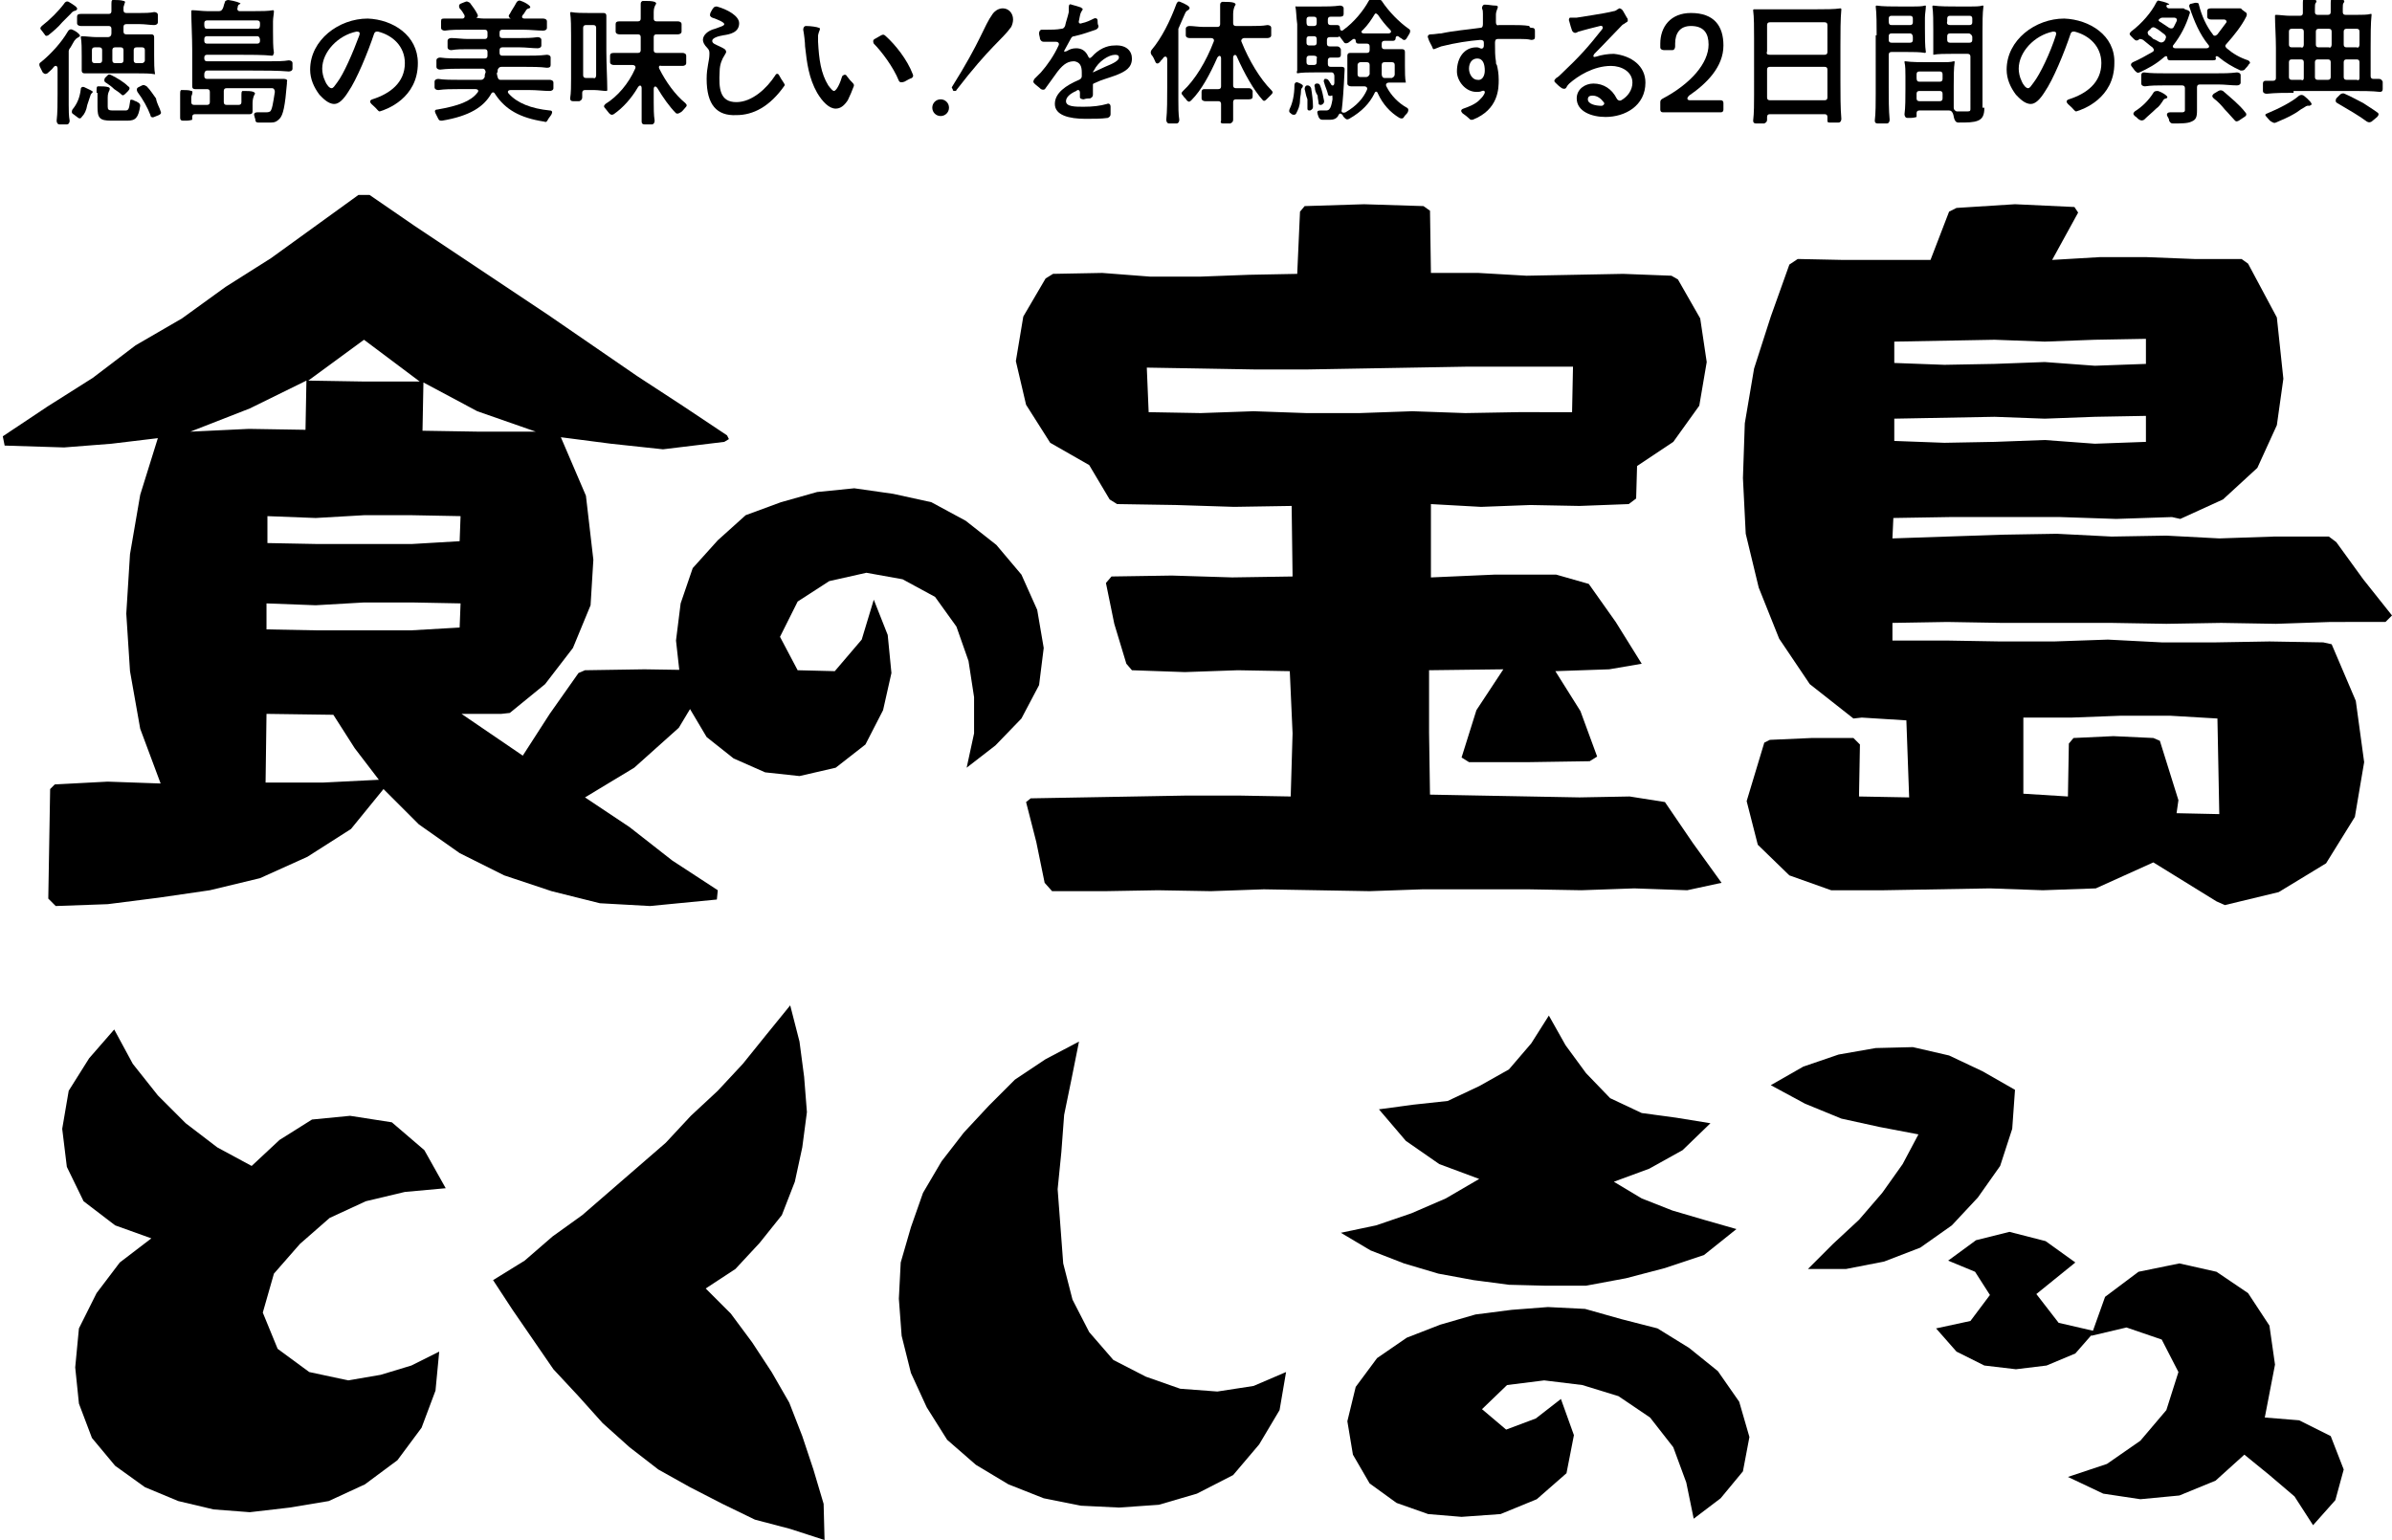
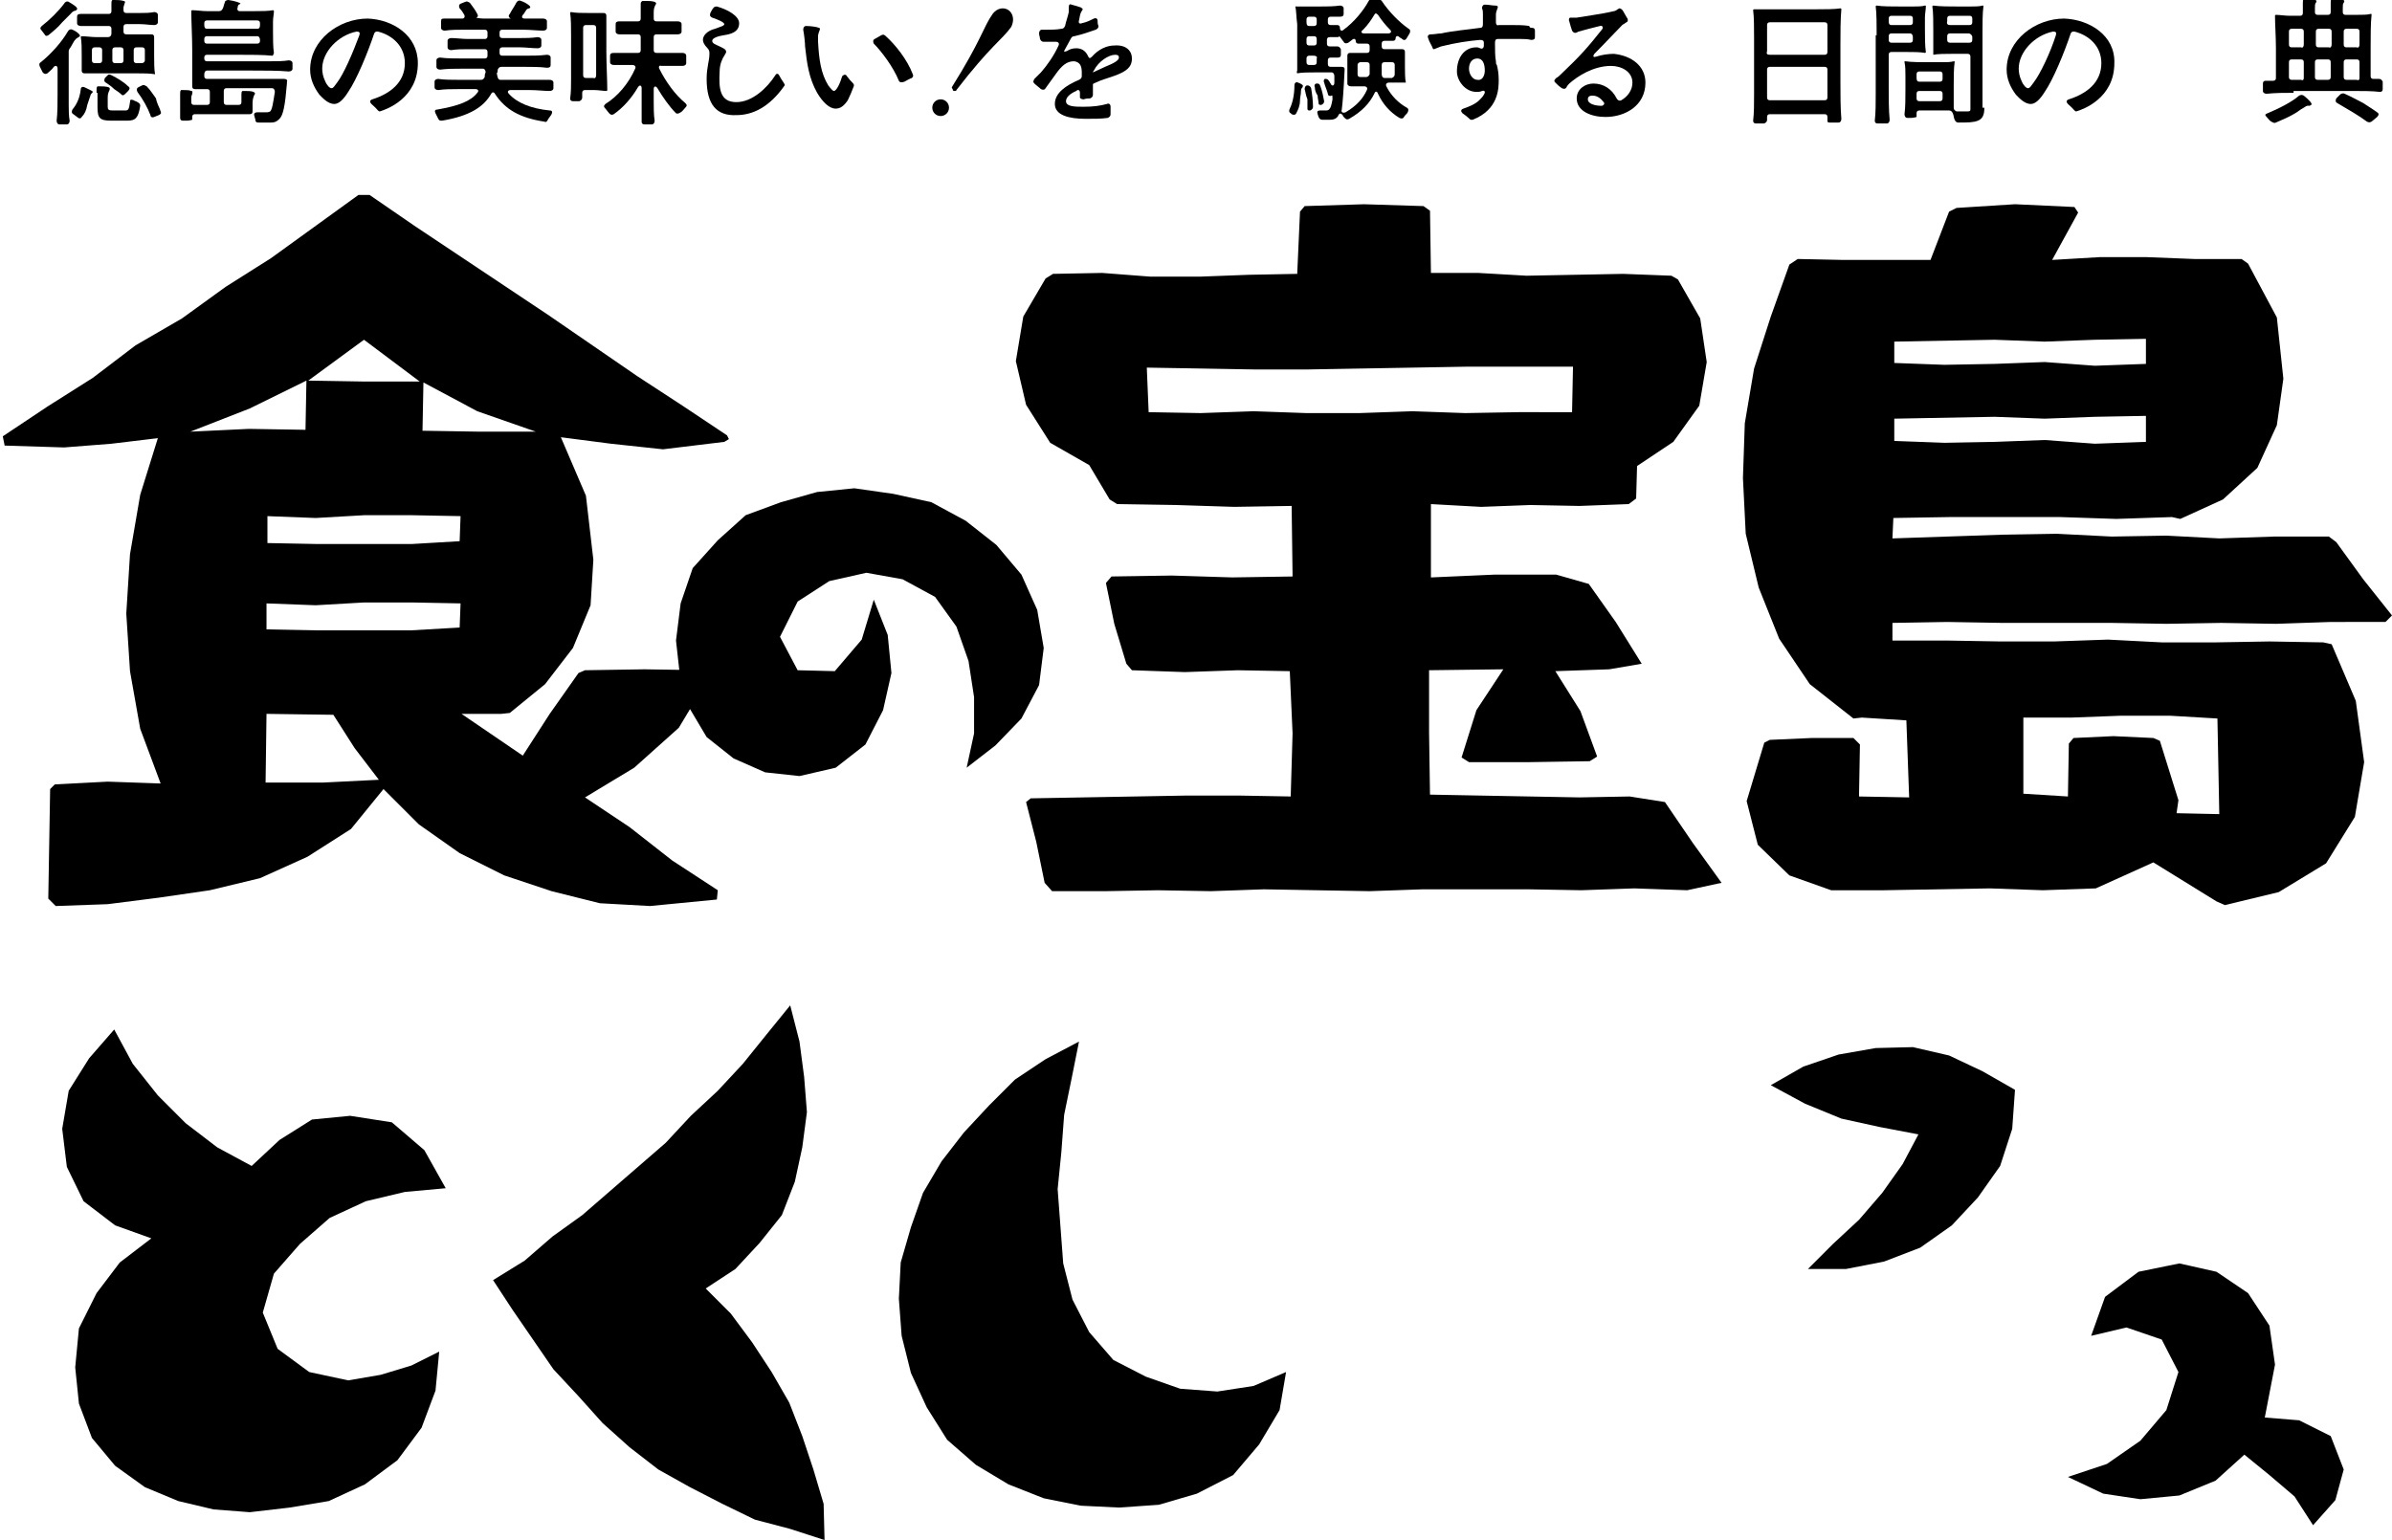
<svg xmlns="http://www.w3.org/2000/svg" version="1.1" id="レイヤー_1" x="0px" y="0px" viewBox="0 0 257.6 165.9" style="enable-background:new 0 0 257.6 165.9;" xml:space="preserve">
  <style type="text/css">
	.ドロップシャドウ{fill:none;}
	.光彩_x0020_外側_x0020_5_x0020_pt{fill:none;}
	.青のネオン{fill:none;stroke:#8AACDA;stroke-width:7;stroke-linecap:round;stroke-linejoin:round;}
	.クロムハイライト{fill:url(#SVGID_1_);stroke:#FFFFFF;stroke-width:0.363;stroke-miterlimit:1;}
	.ジャイブ_GS{fill:#FFDD00;}
	.Alyssa_GS{fill:#A6D0E4;}
</style>
  <linearGradient id="SVGID_1_" gradientUnits="userSpaceOnUse" x1="128.805" y1="165.877" x2="128.805" y2="164.877">
    <stop offset="0" style="stop-color:#656565" />
    <stop offset="0.618" style="stop-color:#1B1B1B" />
    <stop offset="0.629" style="stop-color:#545454" />
    <stop offset="0.983" style="stop-color:#3E3E3E" />
  </linearGradient>
  <g>
    <g>
      <g>
        <path d="M5.2,96.8l0.1-5.9l0.1-5.9l0.5-0.5l5.7-0.3l5.7,0.2l-2.2-5.9L14,72.3l-0.4-6.2l0.4-6.4l1.1-6.4l1.9-6.1l-5,0.6l-5.1,0.4     L0.5,48l-0.2-1l4.8-3.2l4.9-3.1l4.6-3.5l5-2.9l4.7-3.4l4.9-3.1l4.7-3.4l4.7-3.4l1.2,0l4.8,3.3l4.8,3.2l4.8,3.2l4.8,3.2l4.8,3.3     l4.8,3.3l4.9,3.2l4.8,3.2l0.2,0.4L78,47.6l-6.6,0.8l-5.6-0.6l-5.4-0.7l2.7,6.3l0.8,6.9l-0.3,4.9l-1.9,4.6l-3,3.9l-3.8,3.1     L54,76.9l-4.3,0l6.6,4.5l2.9-4.5l3.1-4.4l0.7-0.3l6.4-0.1l6.4,0.1l0.6,0.7l-3.3,5.5l-4.8,4.3L63,85.9l4.8,3.2l4.6,3.6l4.9,3.2     l-0.1,1L70,97.6l-5.4-0.3l-5.2-1.3l-5.1-1.7l-4.8-2.4l-4.4-3.1L41.3,85l-3.5,4.3l-4.7,3L28,94.6l-5.4,1.3l-5.5,0.8l-5.5,0.7     l-5.6,0.2L5.2,96.8z M32.9,46.3L33,41l-6.1,3l-6.4,2.5l6.3-0.3L32.9,46.3z M49.5,58.3l0.1-2.7l-5.2-0.1l-5.2,0l-5.2,0.3l-5.2-0.2     l0,2.9l5.2,0.1l5.2,0l5.2,0L49.5,58.3z M49.5,67.6l0.1-2.6l-5.2-0.1l-5.2,0l-5.2,0.3L28.7,65l0,2.8l5.2,0.1l5.2,0l5.2,0     L49.5,67.6z M35.9,77l-7.2-0.1l-0.1,7.4l6.2,0l6-0.3l-2.6-3.4L35.9,77z M39.2,36.6l-6,4.4l6,0.1l6,0L39.2,36.6z M45.6,41.2     l-0.1,5.2l6.1,0.1l6.1,0l-6.3-2.2L45.6,41.2z" />
      </g>
      <g>
        <path d="M72.8,69l0.5-4l1.3-3.8l2.7-3l3-2.7l3.8-1.4L88,53l4-0.4l4.2,0.6l4.1,0.9l3.7,2l3.3,2.6l2.7,3.2l1.7,3.8l0.7,4.1l-0.5,4     l-1.9,3.6l-2.8,2.9l-3.1,2.4l0.8-3.7l0-3.9l-0.6-3.9l-1.3-3.7l-2.3-3.2l-3.5-1.9l-3.9-0.7l-4,0.9l-3.4,2.2L84,68.6l1.9,3.6l4,0.1     l2.9-3.4l1.3-4.3l1.5,3.8l0.4,4.1l-0.9,4l-1.9,3.7l-3.2,2.5l-3.9,0.9l-3.7-0.4l-3.4-1.5l-2.9-2.3l-1.9-3.2l-1-3.6L72.8,69z" />
      </g>
      <g>
        <path d="M112.5,95.1l-0.9-4.4l-1.1-4.3l0.5-0.4l5.6-0.1l5.6-0.1l5.6-0.1l5.6,0l5.6,0.1l0.2-6.8l-0.3-6.7l-5.6-0.1l-5.7,0.2     l-5.7-0.2l-0.6-0.7l-1.3-4.3l-0.9-4.4l0.6-0.7l6.5-0.1l6.5,0.2l6.5-0.1l-0.1-7.6l-6.2,0.1l-6.3-0.2l-6.3-0.1l-0.8-0.5l-2.2-3.7     l-4.2-2.4l-2.6-4.1l-1.1-4.7l0.8-4.8l2.4-4.1l0.8-0.5l5.3-0.1l5.2,0.4l5.3,0l5.3-0.2l5.2-0.1l0.3-6.7l0.5-0.6l6.4-0.2l6.4,0.2     l0.7,0.5l0.1,6.7l5.1,0l5.2,0.3l5.2-0.1l5.2-0.1l5.2,0.2l0.7,0.4l2.4,4.2l0.7,4.7l-0.8,4.7l-2.8,3.9l-3.9,2.6l-0.1,3.5l-0.8,0.6     l-5.3,0.2l-5.3-0.1l-5.3,0.2l-5.4-0.3l0,7.9l6.8-0.3l6.7,0l3.5,1L174,67l2.8,4.5l-3.5,0.6l-5.8,0.2l2.7,4.3l1.8,4.9l-0.8,0.5     l-6.5,0.1l-6.5,0l-0.8-0.5l1.6-5.1l2.9-4.4l-8,0.1l0,6.7l0.1,6.7l5.3,0.1l5.4,0.1l5.4,0.1l5.4-0.1l3.8,0.6l3,4.4l3.1,4.3     l-3.7,0.8l-5.7-0.2l-5.7,0.2l-5.7-0.1l-5.7,0l-5.7,0l-5.7,0.2l-5.7-0.1l-5.7-0.1l-5.7,0.2l-5.7-0.1l-5.7,0.1l-5.7,0L112.5,95.1z      M169.3,44.4l0.1-4.9l-5.8,0l-5.7,0l-5.7,0.1l-5.7,0.1l-5.7,0.1l-5.7,0l-5.7-0.1l-5.9-0.1l0.2,4.8l5.6,0.1l5.7-0.2l5.7,0.2l5.7,0     l5.7-0.2l5.7,0.2l5.7-0.1L169.3,44.4z" />
      </g>
      <g>
        <path d="M238.7,97.1l-6.8-4.2l-6.2,2.8l-5.7,0.2l-5.7-0.2l-5.7,0.1l-5.7,0.1l-5.7,0l-4.5-1.6l-3.4-3.3l-1.2-4.7l1.9-6.3l0.6-0.3     l4.5-0.2l4.5,0l0.7,0.7l-0.1,5.6l5.4,0.1l-0.3-8.3l-4.8-0.3l-0.9,0.1l-4.7-3.7l-3.3-4.9l-2.2-5.5l-1.4-5.8l-0.3-6l0.2-5.9l1-5.9     l1.8-5.6l2-5.6l0.9-0.6l4.8,0.1l4.8,0l4.7,0l2-5.2l0.8-0.4L217,22l6.4,0.3l0.4,0.6L221,28l5.1-0.3l5.1,0l5.1,0.2l5.1,0l0.7,0.5     l3.1,5.8l0.7,6.6l-0.7,5l-2.1,4.6l-3.7,3.4l-4.6,2.1l-0.9-0.2l-6,0.2l-6-0.2l-6,0l-6,0l-6,0.1l-0.1,2.2l5.9-0.2l5.9-0.2l5.9-0.1     l5.9,0.3l5.9-0.1L239,58l5.9-0.2l5.9,0l0.8,0.6l2.9,4l3.1,3.9l-0.7,0.7L251,67l-5.9,0.2l-5.9-0.1l-5.9,0.1l-5.9-0.1l-5.9,0     l-5.9,0l-5.9-0.1l-5.9,0.1l0,1.9l5.8,0l5.8,0.1l5.8,0l5.8-0.2l5.8,0.3l5.8,0l5.8-0.1l5.8,0.1l0.9,0.2l2.6,6.1l0.9,6.6l-1,5.9     l-3.1,5l-5.1,3.1l-5.8,1.4L238.7,97.1z M231.1,39.2l0-2.7l-5.5,0.1l-5.4,0.2l-5.4-0.2l-5.4,0.1l-5.4,0.1l0,2.3l5.4,0.2l5.4-0.1     l5.4-0.2l5.4,0.4L231.1,39.2z M231.1,47.6l0-2.8l-5.5,0.1l-5.4,0.2l-5.4-0.2l-5.4,0.1l-5.4,0.1l0,2.4l5.4,0.2l5.4-0.1l5.4-0.2     l5.4,0.4L231.1,47.6z M222.7,85.8l0.1-5.7l0.5-0.6l4.3-0.2l4.3,0.2l0.7,0.3l2,6.4l-0.2,1.4l4.6,0.1l-0.1-5.2l-0.1-5.1l-5.1-0.3     l-5.3,0l-5.3,0.2l-5.2,0l0,8.2L222.7,85.8z" />
      </g>
      <g>
        <path d="M8.1,147.3l0.4-4.2l1.9-3.8l2.5-3.3l3.4-2.6l-3.9-1.4L9,129.4l-1.8-3.7l-0.5-4.1l0.7-4.1l2.2-3.5l2.7-3.1l2,3.7L17,118     l3,3l3.4,2.6l3.7,2l3-2.8l3.5-2.2l4.1-0.4l4.5,0.7l3.5,3L48,128l-4.4,0.4l-4.2,1l-3.9,1.8l-3.2,2.8l-2.8,3.2l-1.2,4.2l1.6,3.9     l3.4,2.5l4.2,0.9l3.5-0.6l3.3-1l3-1.5l-0.4,4.2l-1.5,4l-2.6,3.5l-3.5,2.6l-3.9,1.8l-4.2,0.7l-4.3,0.5l-3.9-0.3l-3.8-0.9l-3.6-1.5     l-3.2-2.3l-2.5-3l-1.4-3.7L8.1,147.3z" />
      </g>
      <g>
        <path d="M53.1,137.9l3.4-2.1l3-2.6l3.2-2.3l3-2.6l3-2.6l3-2.6l2.7-2.9l2.9-2.7l2.7-2.9l2.5-3.1l2.6-3.2l1,3.9l0.5,3.8l0.3,3.8     l-0.5,3.8l-0.8,3.7l-1.4,3.6l-2.4,3l-2.6,2.8l-3.2,2.1l2.7,2.7l2.3,3.1l2.1,3.2l1.9,3.3l1.4,3.6l1.2,3.6l1.1,3.7l0.1,3.9     l-3.7-1.2l-3.8-1l-3.5-1.7l-3.5-1.8l-3.4-1.9l-3.1-2.4l-2.9-2.6l-2.6-2.9l-2.7-2.9l-2.2-3.2l-2.2-3.2L53.1,137.9z" />
      </g>
      <g>
        <path d="M96.8,139.9l0.2-3.9l1.1-3.8l1.3-3.7l2-3.4l2.4-3.1l2.7-2.9l2.8-2.8l3.3-2.2l3.6-1.9l-0.8,4l-0.8,3.9l-0.3,4l-0.4,4     l0.3,4l0.3,4l1,3.9l1.8,3.5l2.6,3l3.5,1.8l3.7,1.3l4,0.3l3.9-0.6l3.5-1.5l-0.7,4.1l-2.2,3.7l-2.8,3.3l-3.9,2l-4.1,1.2l-4.3,0.3     l-4.1-0.2l-4-0.8l-3.8-1.5l-3.5-2.1l-3.1-2.7l-2.2-3.5l-1.7-3.7l-1-4L96.8,139.9z" />
      </g>
      <g>
-         <path d="M144.4,132.8l3.8-0.8l3.8-1.3l3.7-1.6l3.6-2.1l-4.3-1.6l-3.6-2.5l-2.9-3.4l3.7-0.5l3.7-0.4l3.4-1.6l3.2-1.8l2.4-2.8     l1.9-3l1.8,3.2l2.2,3l2.6,2.7l3.4,1.6l3.7,0.5l3.7,0.6l-3,2.9l-3.6,2l-3.8,1.4l3,1.8l3.3,1.3l3.4,1l3.5,1l-3.5,2.8l-4.2,1.4     l-4.2,1.1l-4.3,0.8l-4.4,0l-3.9-0.1l-3.8-0.5l-3.8-0.7l-3.7-1.1l-3.6-1.4L144.4,132.8z M145.1,153.1l0.9-3.7l2.3-3.1l3.2-2.2     l3.6-1.4l3.8-1.1l3.9-0.5l3.9-0.3l4,0.2l3.9,1.1l3.9,1l3.4,2.1l3.1,2.5l2.3,3.3l1.1,3.8l-0.7,3.7l-2.4,2.9l-2.9,2.2l-0.8-3.9     l-1.4-3.8l-2.5-3.2l-3.4-2.3l-3.9-1.2l-4.1-0.5l-4,0.5l-2.7,2.6l2.6,2.2l3.2-1.2l2.7-2.1l1.4,3.9l-0.8,4.1l-3.2,2.8l-3.9,1.6     l-4.2,0.3l-3.6-0.3l-3.4-1.2l-2.9-2.1l-1.8-3.1L145.1,153.1z" />
-       </g>
+         </g>
      <g>
        <path d="M206.6,122.2l-4.2-0.8l-4.1-0.9l-3.9-1.6l-3.7-2l3.5-2l3.8-1.3l4-0.7l4-0.1l3.9,0.9l3.6,1.7l3.5,2l-0.3,4.2l-1.3,4     l-2.4,3.4l-2.8,3l-3.4,2.4l-3.9,1.5l-4.1,0.8l-4.1,0l2.7-2.7l2.8-2.6l2.5-2.9l2.2-3.1L206.6,122.2z" />
      </g>
      <g>
-         <path d="M208.5,143.1l3.7-0.8l2.1-2.8l-1.6-2.5l-2.9-1.2l3-2.2l3.6-0.9l3.9,1l3.2,2.3l-4.2,3.4l2.4,3.1l3.9,0.9l-2.1,2.4     l-3.1,1.3l-3.3,0.4l-3.4-0.4l-3-1.5L208.5,143.1z" />
-       </g>
+         </g>
      <g>
        <path d="M252.4,158.3l-0.9,3.3l-2.4,2.7l-2-3.1l-2.7-2.3l-2.7-2.2l-3.1,2.8l-3.9,1.6l-4.2,0.4l-4-0.6l-3.8-1.8l4.2-1.4l3.6-2.5     l2.8-3.3l1.3-4.1l-1.8-3.5l-3.8-1.3l-3.8,0.9l1.5-4.2l3.6-2.7l4.4-0.9l4,0.9l3.4,2.3l2.3,3.5l0.6,4.2l-1.1,5.7l3.7,0.3l3.4,1.7     L252.4,158.3z" />
      </g>
    </g>
    <g>
      <path d="M7.4,5.5v5.8c0,0.5,0,1.2,0.1,1.7c0,0.2-0.1,0.4-0.3,0.4c-0.1,0-0.2,0-0.4,0c-0.2,0-0.3,0-0.4,0c-0.2,0-0.3-0.2-0.3-0.4    c0.1-0.8,0.1-2,0.1-2.9V7.4C6.2,7.1,6,7,5.8,7.2C5.6,7.5,5.3,7.7,5.1,7.9C4.9,8,4.8,8,4.6,7.8C4.5,7.6,4.4,7.4,4.3,7.2    C4.2,7,4.2,6.8,4.4,6.7c1.1-0.9,2.2-2.1,2.9-3.3c0.1-0.2,0.3-0.3,0.5-0.2c0.5,0.2,0.9,0.6,0.8,0.7C8.4,4.1,8.3,4,8,4.4    C7.9,4.6,7.7,4.9,7.6,5.1C7.5,5.2,7.4,5.4,7.4,5.5z M5.2,3.8C5,3.9,4.9,3.9,4.8,3.7C4.7,3.6,4.6,3.4,4.5,3.3    C4.3,3.1,4.3,3,4.5,2.8c0.9-0.7,1.8-1.6,2.4-2.4C7,0.2,7.2,0.1,7.4,0.2c0.5,0.3,1,0.6,0.9,0.8C8.1,1.3,8,1,7.6,1.5    C7.3,1.8,7,2.1,6.7,2.4C6.3,2.9,5.7,3.4,5.2,3.8z M8.8,12.6c-0.1,0.2-0.3,0.2-0.5,0l-0.4-0.3c-0.2-0.1-0.2-0.3-0.1-0.5    c0.5-0.6,0.8-1.3,0.9-2.2c0-0.2,0.2-0.3,0.4-0.2c0.4,0.2,0.9,0.4,0.9,0.5c-0.1,0.2-0.2,0.1-0.3,0.5c-0.1,0.3-0.2,0.6-0.3,0.9    C9.3,11.9,9.1,12.3,8.8,12.6z M9.1,7.9c-0.2,0-0.3-0.1-0.3-0.3V6c0-0.7,0-1.5-0.1-2c0-0.1,0.1-0.1,0.1-0.1C9.2,3.9,9.9,4,10.4,4    h1.2C11.9,4,12,3.8,12,3.6V3.1c0-0.2-0.1-0.3-0.3-0.3h-1.5c-0.5,0-1,0-1.5,0c-0.2,0-0.4-0.1-0.4-0.3V2.2c0-0.1,0-0.2,0-0.4    c0-0.2,0.1-0.3,0.4-0.3c0.4,0,1,0,1.5,0h1.5c0.2,0,0.3-0.1,0.3-0.3V0.8c0-0.1,0-0.3,0-0.4c0-0.2,0-0.3,0.1-0.4h0.2    c0.3,0,0.7,0,1,0.1c0.2,0,0.2,0.2,0.1,0.3c0,0.1-0.1,0.3-0.1,0.4v0.3c0,0.2,0.1,0.3,0.3,0.3h1.5c0.5,0,1,0,1.5-0.1    c0.2,0,0.4,0.1,0.4,0.3v0.4c0,0.1,0,0.2,0,0.4c0,0.2-0.2,0.3-0.4,0.3c-0.4,0-1-0.1-1.5-0.1h-1.5c-0.2,0-0.3,0.1-0.3,0.3v0.5    c0,0.2,0.1,0.3,0.3,0.3h2.7c0.2,0,0.3,0.1,0.3,0.3V6c0,0.7,0,1.5,0.1,2C16.8,8,16.7,8,16.7,8c-0.5-0.1-1.3-0.1-2-0.1H9.1z     M9.9,5.4v1.1c0,0.2,0.1,0.3,0.3,0.3h0.5c0.2,0,0.3-0.1,0.3-0.3V5.4c0-0.2-0.1-0.3-0.3-0.3h-0.5C10,5.1,9.9,5.2,9.9,5.4z M10.4,10    V9.7c0-0.2,0-0.3,0.1-0.4h0.2c0.3,0,0.7,0,1,0.1c0.2,0.1,0.1,0.2,0.1,0.3c-0.1,0.2-0.2,0.4-0.2,0.8v1c0,0.3,0.1,0.4,0.5,0.4h1.4    c0.3,0,0.4-0.1,0.5-0.9c0-0.3,0.1-0.3,0.4-0.2c0.1,0.1,0.3,0.1,0.4,0.2c0.2,0.1,0.3,0.2,0.3,0.4c-0.2,1.3-0.5,1.6-1.4,1.6H12    c-1.3,0-1.5-0.3-1.5-1.5V10z M11.4,8.9c-0.2-0.1-0.2-0.3-0.1-0.5l0.3-0.3C11.7,8,11.8,8,12,8.1c0.6,0.3,1.3,0.7,1.8,1.2    c0.2,0.1,0.2,0.3,0,0.5l-0.3,0.3c-0.2,0.2-0.3,0.2-0.4,0.1c-0.2-0.2-0.5-0.4-0.8-0.6C12,9.3,11.7,9.1,11.4,8.9z M12.1,5.4v1.1    c0,0.2,0.1,0.3,0.3,0.3H13c0.2,0,0.3-0.1,0.3-0.3V5.4c0-0.2-0.1-0.3-0.3-0.3h-0.6C12.2,5.1,12.1,5.2,12.1,5.4z M15.6,6.5V5.4    c0-0.2-0.1-0.3-0.3-0.3h-0.6c-0.2,0-0.3,0.1-0.3,0.3v1.1c0,0.2,0.1,0.3,0.3,0.3h0.6C15.4,6.8,15.6,6.7,15.6,6.5z M17.3,12    c0.1,0.2,0,0.3-0.2,0.4l-0.5,0.2c-0.2,0.1-0.4,0-0.4-0.2c-0.3-0.8-0.8-1.7-1.4-2.5c-0.1-0.2-0.1-0.4,0.1-0.5l0.4-0.2    c0.2-0.1,0.3,0,0.5,0.1c0.4,0.4,0.7,0.9,1,1.3C16.9,11.2,17.2,11.6,17.3,12z" />
      <path d="M22.3,6.6h6.8c0.7,0,1.4,0,2-0.1c0.2,0,0.4,0.1,0.4,0.3v0.3c0,0.1,0,0.2,0,0.3c0,0.2-0.2,0.3-0.4,0.3    c-1.1-0.1-2.7-0.1-4-0.1h-4.8C22.1,7.6,22,7.8,22,8v0.2c0,0.2,0.1,0.3,0.3,0.3h8.3c0.2,0,0.4,0.1,0.3,0.3c0,0.1,0,0.2,0,0.2    c-0.2,2.4-0.4,3.4-0.8,3.8c-0.3,0.3-0.5,0.4-0.9,0.4c-0.2,0-0.4,0-0.7,0c-0.2,0-0.4,0-0.7,0c-0.2,0-0.3-0.1-0.3-0.3    c0-0.1-0.1-0.3-0.1-0.4c-0.1-0.2,0-0.4,0.3-0.4c0.4,0,0.8,0,0.9,0c0.2,0,0.3,0,0.5-0.1c0.2-0.2,0.3-0.8,0.5-2.1    c0-0.2-0.1-0.4-0.3-0.4h-4.9c-0.2,0-0.3,0.1-0.3,0.3V11c0,0.2,0.1,0.3,0.3,0.3h1.3c0.2,0,0.3-0.1,0.3-0.3v-0.4c0-0.1,0-0.3,0-0.4    c0-0.2,0-0.3,0.1-0.4h0.2c0.3,0,0.8,0,1,0.1c0.2,0.1,0.2,0.2,0.1,0.3c-0.1,0.2-0.2,0.5-0.2,0.9V12c0,0.2-0.1,0.3-0.3,0.3H21    c-0.2,0-0.3,0.1-0.3,0.3c0,0.1,0,0.3,0,0.3c0,0-0.3,0.1-0.6,0.1c-0.1,0-0.3,0-0.4,0c-0.2,0-0.3-0.1-0.3-0.3c0-0.2,0-0.3,0-0.5    v-0.8c0-0.4,0-0.9,0-1.3c0-0.2,0-0.3,0.1-0.4h0.2c0.3,0,0.7,0,0.9,0.1c0.2,0,0.1,0.2,0.1,0.3c0,0.1-0.1,0.2-0.1,0.4V11    c0,0.2,0.1,0.3,0.3,0.3h1.4c0.2,0,0.3-0.1,0.3-0.3V9.9c0-0.2-0.1-0.3-0.3-0.3H21c-0.2,0-0.3-0.1-0.3-0.3V5.4    c0-1.4-0.1-3.1-0.1-4.2c0-0.1,0.1-0.1,0.1-0.1c0.4,0,1.1,0.1,1.6,0.1h1.3c0.2,0,0.3-0.1,0.4-0.3c0.1-0.2,0.1-0.4,0.2-0.6    c0-0.2,0.2-0.3,0.4-0.3c0.7,0.1,1.3,0.3,1.3,0.4c-0.1,0.1-0.2,0-0.3,0.3l0,0.1c-0.1,0.2,0,0.4,0.2,0.4h1.6c0.7,0,1.5,0,2-0.1    c0.1,0,0.1,0.1,0.1,0.1c0,0.3-0.1,0.7-0.1,1.1v1.1c0,0.8,0,1.7,0.1,2.3C29.4,6,29.4,6,29.3,6c-0.9-0.1-2.4-0.1-3.7-0.1h-3.3    c-0.2,0-0.3,0.1-0.3,0.3v0.1C22,6.5,22.1,6.6,22.3,6.6z M22.3,3.1h5.4C27.9,3.1,28,3,28,2.7V2.5c0-0.2-0.1-0.3-0.3-0.3h-5.4    c-0.2,0-0.3,0.1-0.3,0.3v0.2C22,3,22.1,3.1,22.3,3.1z M27.7,3.9h-5.4c-0.2,0-0.3,0.1-0.3,0.3v0.2c0,0.2,0.1,0.3,0.3,0.3h5.4    c0.2,0,0.3-0.1,0.3-0.3V4.3C28,4.1,27.9,3.9,27.7,3.9z" />
      <path d="M45,6.8c0,3.8-3.4,5-4.1,5.2c-0.2,0-0.2-0.2-0.9-0.8c-0.2-0.2-0.2-0.4,0.1-0.5c1.9-0.6,3.5-1.8,3.5-3.9    c0-1.8-1.3-3-2.9-3.4c-0.2,0-0.3,0-0.4,0.2c-0.7,2.1-1.9,5-2.8,6.3c-0.5,0.8-1,1.3-1.5,1.3c-0.7,0-1.3-0.7-1.6-1    c-0.6-0.8-1-1.7-1-2.7c0-3.2,3.1-5.5,6.2-5.5C42.3,2.1,45,3.8,45,6.8z M38.7,3.8c0.1-0.3,0-0.4-0.3-0.4c-2,0.4-3.7,2.2-3.7,4    c0,0.4,0.1,0.9,0.3,1.3c0.2,0.5,0.5,0.8,0.7,0.8c0.2,0,0.3-0.2,0.6-0.6C37,8,38,5.7,38.7,3.8z" />
      <path d="M53.9,8.6H58c0.4,0,0.8,0,1.2,0c0.2,0,0.4,0.1,0.4,0.3v0.3c0,0.1,0,0.2,0,0.3c0,0.2-0.2,0.3-0.4,0.3    c-0.6,0-1.4-0.1-2.2-0.1h-2c-0.3,0-0.4,0.2-0.2,0.4c0.9,1,2.4,1.6,4.4,1.8c0.3,0,0.3,0.2,0.2,0.4c-0.1,0.2-0.3,0.4-0.4,0.6    s-0.2,0.3-0.4,0.2c-2.6-0.4-4.2-1.3-5.3-3c-0.1-0.2-0.3-0.2-0.4,0c-0.8,1.4-2.3,2.4-5.3,2.9c-0.2,0-0.3,0-0.4-0.2    c-0.1-0.2-0.2-0.4-0.3-0.6c-0.1-0.2-0.1-0.4,0.2-0.4c2.3-0.4,3.6-0.9,4.3-1.8c0.2-0.2,0.1-0.4-0.2-0.4h-1.9c-0.7,0-1.4,0-2.1,0.1    c-0.2,0-0.4-0.1-0.4-0.3V9.2c0-0.1,0-0.2,0-0.4c0-0.2,0.2-0.3,0.4-0.3c0.6,0.1,1.5,0.1,2.3,0.1h2.3c0.2,0,0.3-0.1,0.4-0.3    c0-0.2,0-0.3,0.1-0.5c0-0.2-0.1-0.4-0.3-0.4h-2.3c-0.8,0-1.5,0-2.3,0.1c-0.2,0-0.4-0.1-0.4-0.3V6.9c0-0.1,0-0.3,0-0.4    c0-0.2,0.2-0.3,0.4-0.3c0.7,0.1,1.6,0.1,2.4,0.1h2.4c0.2,0,0.3-0.1,0.3-0.3V5.6c0-0.2-0.1-0.3-0.3-0.3h-1.8c-0.6,0-1.2,0-1.8,0.1    c-0.2,0-0.4-0.1-0.4-0.3V4.7c0-0.1,0-0.2,0-0.3c0-0.2,0.2-0.3,0.4-0.3c0.5,0,1.2,0.1,1.8,0.1h1.8c0.2,0,0.3-0.1,0.3-0.3V3.5    c0-0.2-0.1-0.3-0.3-0.3H50c-0.7,0-1.4,0-2.1,0.1c-0.2,0-0.4-0.1-0.4-0.3V2.6c0-0.1,0-0.2,0-0.3C47.5,2,47.6,2,47.9,2    c0.3,0,0.7,0,1,0h0.9C50,2,50.1,1.8,50,1.6c-0.1-0.2-0.3-0.5-0.5-0.7c-0.1-0.2-0.1-0.4,0.1-0.5l0.5-0.2c0.2-0.1,0.3,0,0.5,0.1    c0.3,0.4,0.6,0.8,0.8,1.2c0.1,0.2,0.1,0.3-0.1,0.4c-0.1,0,0.4,0.1,0.8,0.1h1.1C53.4,2,55,2,55,2h0c-0.2-0.1-0.3-0.3-0.1-0.5    c0.2-0.4,0.5-0.8,0.7-1.2c0.1-0.2,0.3-0.3,0.5-0.2c0.6,0.2,1.1,0.6,1,0.7c-0.1,0.2-0.3,0-0.5,0.4c-0.1,0.1-0.1,0.2-0.2,0.3    C56.1,1.8,56.2,2,56.5,2h0.9c0.4,0,0.7,0,1.1,0c0.2,0,0.4,0.1,0.4,0.3v0.3c0,0.1,0,0.3,0,0.4c0,0.2-0.2,0.3-0.4,0.3    c-0.6,0-1.4-0.1-2.2-0.1h-2.2c-0.2,0-0.3,0.1-0.3,0.3v0.3c0,0.2,0.1,0.3,0.3,0.3H56c0.6,0,1.2,0,1.9-0.1c0.2,0,0.4,0.1,0.4,0.3    v0.3c0,0.1,0,0.2,0,0.3c0,0.2-0.2,0.3-0.4,0.3c-0.5,0-1.3-0.1-1.9-0.1h-1.9c-0.2,0-0.3,0.1-0.3,0.3v0.3c0,0.2,0.1,0.3,0.3,0.3h2.4    c0.8,0,1.6,0,2.4-0.1c0.2,0,0.4,0.1,0.4,0.3v0.4c0,0.1,0,0.3,0,0.4c0,0.2-0.1,0.3-0.4,0.3c-0.7-0.1-1.7-0.1-2.5-0.1H54    c-0.2,0-0.3,0.1-0.4,0.3c0,0.1,0,0.3-0.1,0.4C53.6,8.5,53.7,8.6,53.9,8.6z" />
      <path d="M61.5,3.8c0-0.8,0-1.8-0.1-2.4c0-0.1,0.1-0.1,0.1-0.1c0.5,0.1,1.3,0.1,1.9,0.1h1.6c0.2,0,0.3,0.1,0.3,0.3v3.8    c0,1.4,0.1,3.1,0.1,4.2c0,0.1-0.1,0.1-0.1,0.1c-0.3,0-0.9-0.1-1.3-0.1h-1c-0.2,0-0.3,0.1-0.3,0.3v0.2v0.3c0,0.2-0.1,0.3-0.3,0.4    h-0.3c-0.1,0-0.3,0-0.4,0c-0.2,0-0.3-0.1-0.3-0.3c0.1-0.6,0.1-1.4,0.1-2.1V3.8z M64.2,8.1V3c0-0.2-0.1-0.3-0.3-0.3h-0.8    c-0.2,0-0.3,0.1-0.3,0.3v5.1c0,0.2,0.1,0.3,0.3,0.3h0.8C64.1,8.5,64.2,8.3,64.2,8.1z M69.1,9.5c0-0.3-0.2-0.4-0.4-0.1    c-0.7,1.2-1.6,2.2-2.6,2.9c-0.2,0.1-0.3,0.1-0.5-0.1l-0.4-0.5c-0.2-0.2-0.2-0.3,0-0.5c1.3-0.8,2.5-2.2,3.2-3.8    c0.1-0.2,0-0.4-0.3-0.4h-0.9c-0.4,0-0.7,0-1.1,0c-0.2,0-0.4-0.1-0.4-0.3V6.4c0-0.1,0-0.3,0-0.4c0-0.2,0.1-0.3,0.4-0.3    c0.4,0,0.9,0,1.3,0h1.3c0.2,0,0.3-0.1,0.3-0.3V4c0-0.2-0.1-0.3-0.3-0.3h-1c-0.3,0-0.7,0-1,0c-0.2,0-0.4-0.1-0.4-0.3V3    c0-0.1,0-0.3,0-0.4c0-0.2,0.1-0.3,0.4-0.3c0.3,0,0.7,0,1,0h1c0.2,0,0.3-0.1,0.3-0.3V1.3c0-0.2,0-0.5,0-0.8c0-0.2,0-0.3,0.2-0.4    h0.2c0.4,0,0.8,0,1.1,0.1c0.2,0.1,0.2,0.2,0.1,0.3c-0.1,0.2-0.2,0.4-0.2,0.8V2c0,0.2,0.1,0.3,0.3,0.3h1.1c0.4,0,0.8,0,1.2,0    c0.2,0,0.4,0.1,0.4,0.3V3c0,0.1,0,0.3,0,0.4c0,0.2-0.2,0.3-0.4,0.3c-0.3,0-0.8,0-1.2,0h-1.1c-0.2,0-0.3,0.1-0.3,0.3v1.4    c0,0.2,0.1,0.3,0.3,0.3h1.4c0.5,0,0.9,0,1.4,0c0.2,0,0.4,0.1,0.4,0.3v0.4c0,0.1,0,0.3,0,0.4c0,0.2-0.2,0.3-0.4,0.3    c-0.4,0-0.8,0-1.2,0h-1.1C71,7,70.9,7.2,71,7.4c0.7,1.4,1.7,2.8,2.8,3.7c0.2,0.2,0.2,0.3,0,0.5c-0.2,0.2-0.3,0.4-0.5,0.5    s-0.3,0.2-0.5,0.1c-0.7-0.7-1.4-1.7-2-2.7c-0.2-0.3-0.4-0.2-0.4,0.1V11c0,0.6,0,1.4,0.1,2c0,0.2-0.1,0.4-0.3,0.4    c-0.1,0-0.3,0-0.4,0c-0.2,0-0.3,0-0.4,0c-0.2,0-0.3-0.1-0.3-0.3c0-0.3,0-0.6,0-0.9V9.5z" />
      <path d="M76.1,8.5c0-1.3,0.3-1.9,0.3-2.7c0-0.2,0-0.4-0.2-0.6c-0.4-0.4-0.5-0.7-0.5-0.9c0-0.5,0.5-1,1.3-1.2c0.5-0.2,1-0.3,1-0.5    c0-0.2-0.7-0.5-1.3-0.7c-0.2-0.1-0.3-0.2-0.2-0.5c0.1-0.2,0.2-0.4,0.3-0.5c0.1-0.2,0.3-0.2,0.4-0.2c1.1,0.3,2.4,1,2.4,1.8    c0,1-1,1.2-1.7,1.3c-0.6,0.1-1.2,0.3-1.2,0.6c0,0.3,0.4,0.4,0.8,0.6s0.7,0.3,0.7,0.6c0,0.1-0.1,0.2-0.2,0.4    c-0.2,0.3-0.5,0.9-0.5,1.7c-0.1,1.8,0,3.3,1.8,3.3c1.7,0,3.3-1.5,4.2-2.9c0.1-0.2,0.3-0.2,0.4,0c0.3,0.6,0.7,1,0.6,1.1    c-1.6,2.3-3.4,3.2-5.2,3.2C77.2,12.5,76.1,11.3,76.1,8.5z" />
      <path d="M88,10c-0.9-1.6-1.1-3.2-1.3-5c0-0.4-0.1-1.3-0.2-1.8c0-0.2,0.1-0.4,0.3-0.4c0.5,0,1.2,0.1,1.4,0.2c0.1,0,0.1,0.1,0.1,0.1    c0,0.2-0.1,0.2-0.2,0.7c0,0.2,0,0.5,0,0.7c0.1,1.9,0.3,3.4,1.1,4.7c0.3,0.4,0.5,0.6,0.6,0.6c0.3,0,0.7-0.9,0.9-1.6    C90.9,8,91.1,8,91.2,8.2c0.3,0.4,0.4,0.5,0.6,0.7C92,9.1,92,9.2,91.9,9.4c-0.1,0.3-0.4,1-0.6,1.4c-0.4,0.6-0.8,0.9-1.3,0.9    C89.3,11.7,88.6,11,88,10z M96.8,8.7c-0.6-1.5-1.9-3.2-2.7-4C94,4.5,94,4.3,94.2,4.2c0.2-0.1,0.5-0.3,0.7-0.4    c0.2-0.1,0.3-0.1,0.5,0.1c1,0.9,2.3,2.5,2.9,4.1c0.1,0.2,0,0.3-0.1,0.4c-0.3,0.1-0.6,0.3-0.8,0.4C97.1,8.9,96.9,8.9,96.8,8.7z" />
      <path d="M101.3,10.7c0.5,0,0.9,0.4,0.9,0.9s-0.4,0.9-0.9,0.9c-0.5,0-0.9-0.4-0.9-0.9C100.4,11.1,100.8,10.7,101.3,10.7z     M102.5,9.4c3.2-5.1,3.4-6.5,4.4-7.9c0.3-0.4,0.7-0.6,1.1-0.6c0.6,0,1.1,0.5,1.1,1.2c0,0.3-0.1,0.6-0.2,0.8c-1,1.4-2.2,2-5.9,6.8    c0,0.1-0.1,0.1-0.2,0.1c-0.2,0-0.2-0.1-0.2-0.2C102.5,9.5,102.5,9.4,102.5,9.4z" />
      <path d="M121.9,6.3c0,1-0.7,1.4-1.7,1.8c-0.8,0.3-1.6,0.5-2.2,0.8c-0.2,0.1-0.3,0.1-0.3,0.2c0,0.3,0,0.7,0,1.1    c0,0.2-0.1,0.3-0.3,0.4c-0.2,0-0.4,0-0.7,0.1c-0.2,0-0.4-0.1-0.4-0.2v-0.3V10c0-0.3-0.2-0.4-0.4-0.2c-0.7,0.3-1.1,0.7-1.1,1.1    c0,0.6,1,0.6,1.9,0.6c1,0,1.8-0.1,2.5-0.3c0.2-0.1,0.4,0,0.4,0.3l0,0.8c0,0.2-0.1,0.3-0.3,0.4c-0.7,0.1-1.5,0.1-2.4,0.1    c-1.8,0-3.3-0.4-3.3-1.6c0-1.2,1.2-2,2.6-2.6c0.2-0.1,0.3-0.2,0.3-0.4c0-0.1,0-0.3,0-0.4c0-0.7-0.2-1.1-0.8-1.2    c-0.6,0-1.1,0.2-1.8,1.1c-0.3,0.4-0.8,1.1-1.3,1.8c-0.1,0.2-0.3,0.2-0.5,0.1c-0.2-0.2-0.5-0.4-0.7-0.6c-0.2-0.2-0.1-0.3,0-0.5    c0.3-0.3,0.5-0.5,0.7-0.7c0.7-0.8,1.4-1.8,1.9-2.9c0.1-0.2,0-0.4-0.3-0.4c-0.3,0-0.6,0-1,0h-0.3c-0.2,0-0.3-0.1-0.4-0.3    c0-0.2-0.1-0.4-0.1-0.6s0.1-0.4,0.3-0.4c0.2,0,0.3,0,0.5,0c0.5,0,1.1,0,1.6-0.1c0.2,0,0.3-0.1,0.4-0.3c0.1-0.5,0.3-1,0.4-1.5    c0-0.1,0-0.2,0-0.3V0.8c0-0.3,0.1-0.4,0.3-0.3c0.4,0.1,0.7,0.2,1,0.3c0.1,0.1,0.2,0.1,0.2,0.2c0,0.1-0.2,0.2-0.3,0.7l-0.1,0.5    c-0.1,0.3,0.1,0.4,0.3,0.3c0.5-0.1,0.9-0.3,1.3-0.5c0.2-0.1,0.4,0,0.4,0.2c0,0.2,0,0.4,0.1,0.6c0,0.2-0.1,0.3-0.3,0.4    c-0.6,0.2-1.4,0.5-2.3,0.7c-0.2,0-0.3,0.1-0.4,0.3c-0.2,0.4-0.4,0.7-0.6,1.1c-0.2,0.3-0.1,0.3,0.2,0.2c0.3-0.2,0.6-0.3,1-0.3    c0.5,0,1,0.2,1.3,0.9c0.1,0.2,0.2,0.2,0.4,0c0.7-0.8,1.6-1.2,2.4-1.2C121.3,4.8,121.9,5.5,121.9,6.3z M120.5,6.2    c0-0.2-0.1-0.3-0.4-0.3c-0.7,0-1.8,0.7-2.3,1.7c-0.1,0.1-0.1,0.2-0.1,0.2v0l1.3-0.6C120,6.8,120.5,6.5,120.5,6.2z" />
-       <path d="M126.9,3.7v7.1c0,0.7,0,1.5,0.1,2.1c0,0.2-0.1,0.4-0.3,0.4c-0.1,0-0.3,0-0.4,0c-0.2,0-0.3,0-0.4,0c-0.2,0-0.3-0.2-0.3-0.4    c0.1-0.9,0.1-2.3,0.1-3.5V6.4c0-0.3-0.2-0.4-0.4-0.2c-0.1,0.2-0.3,0.3-0.4,0.5c-0.2,0.2-0.4,0.2-0.5-0.1c-0.1-0.2-0.2-0.5-0.4-0.7    c-0.1-0.2-0.1-0.3,0-0.5c1.1-1.3,2-3.1,2.7-5c0.1-0.2,0.2-0.3,0.4-0.2c0.5,0.2,1.1,0.5,1,0.7c-0.1,0.3-0.3,0.1-0.5,0.6    c-0.2,0.5-0.5,1.1-0.7,1.6C126.9,3.4,126.9,3.5,126.9,3.7z M132.8,6.2v3c0,0.2,0.1,0.3,0.3,0.3h0.7c0.2,0,0.5,0,0.7,0    c0.2,0,0.3,0.1,0.4,0.3v0.3c0,0.1,0,0.2,0,0.3c0,0.2-0.1,0.3-0.4,0.3c-0.2,0-0.5,0-0.7,0h-0.7c-0.2,0-0.3,0.1-0.3,0.3V12    c0,0.3,0,0.6,0,0.9c0,0.2-0.1,0.3-0.3,0.4c-0.1,0-0.3,0-0.4,0c-0.2,0-0.3,0-0.4,0c-0.2,0-0.3-0.1-0.2-0.3c0-0.3,0-0.6,0-0.9v-0.9    c0-0.2-0.1-0.3-0.3-0.3h-0.7c-0.2,0-0.5,0-0.7,0c-0.2,0-0.4-0.1-0.4-0.3v-0.3c0-0.1,0-0.2,0-0.4c0-0.2,0.1-0.3,0.3-0.3    c0.2,0,0.5,0,0.8,0h0.7c0.2,0,0.3-0.1,0.3-0.3V6.3c0-0.3-0.2-0.4-0.4-0.1c-0.8,1.8-1.7,3.5-2.8,4.6c-0.2,0.2-0.3,0.2-0.5,0    c-0.1-0.2-0.3-0.3-0.4-0.5c-0.2-0.2-0.2-0.3,0-0.5c1.3-1.2,2.5-3.2,3.3-5.3c0.1-0.2,0-0.4-0.3-0.4h-1.1c-0.4,0-0.8,0-1.2,0    c-0.2,0-0.4-0.1-0.4-0.3V3.5c0-0.1,0-0.3,0-0.4c0-0.2,0.2-0.3,0.4-0.3c0.4,0,1,0.1,1.5,0.1h1.5c0.2,0,0.3-0.1,0.3-0.3v-1    c0-0.3,0-0.7,0-1c0-0.2,0-0.3,0.2-0.4h0.2c0.4,0,0.8,0,1.1,0.1c0.2,0.1,0.2,0.2,0.1,0.3c-0.1,0.2-0.2,0.5-0.2,0.9v1    c0,0.2,0.1,0.3,0.3,0.3h1.7c0.6,0,1.1,0,1.7-0.1c0.2,0,0.4,0.1,0.4,0.3v0.4c0,0.1,0,0.3,0,0.4c0,0.2-0.2,0.3-0.4,0.3    c-0.4,0-0.9,0-1.3,0H134c-0.2,0-0.4,0.2-0.3,0.4c0.8,2,2,4,3.2,5.2c0.2,0.2,0.2,0.3,0,0.5c-0.2,0.2-0.4,0.4-0.5,0.5    c-0.2,0.2-0.3,0.2-0.4,0.1c-1-1.1-2-2.9-2.8-4.7C133.1,5.8,132.8,5.9,132.8,6.2z" />
      <path d="M139.6,12.2c-0.1,0.2-0.3,0.2-0.5,0.1l-0.1-0.1c-0.2-0.1-0.2-0.3-0.1-0.5c0.3-0.6,0.5-1.5,0.5-2.5c0-0.3,0.2-0.4,0.4-0.3    c0.3,0.1,0.6,0.3,0.5,0.4c0,0.2-0.2,0.1-0.2,0.6c0,0.3-0.1,0.6-0.1,0.9C140,11.4,139.8,11.8,139.6,12.2z M139.5,0.7    C139.5,0.6,139.6,0.6,139.5,0.7c0.4,0,0.9,0,1.3,0h1.3c0.7,0,1.5,0,2.2-0.1c0.2,0,0.4,0.1,0.4,0.3v0.3c0,0.1,0,0.2,0,0.3    c0,0.2-0.1,0.3-0.4,0.3c-0.2,0-0.4,0-0.5,0h-0.5c-0.2,0-0.3,0.1-0.3,0.3v0.3c0,0.2,0.1,0.3,0.3,0.3h0.7c0.2,0,0.3,0.1,0.3,0.3v0    c0,0.3,0.2,0.4,0.4,0.2c1.1-0.8,2.1-2,2.7-3.1c0.1-0.2,0.2-0.2,0.4-0.2h0.6c0.2,0,0.3,0.1,0.4,0.2c0.8,1.2,1.9,2.3,2.9,3    c0.2,0.1,0.2,0.3,0.1,0.5l-0.3,0.5c-0.1,0.2-0.3,0.3-0.5,0.1c-0.1-0.1-0.2-0.1-0.3-0.2c-0.2-0.2-0.4-0.1-0.4,0.1    c0,0.2-0.1,0.3-0.3,0.3h-0.9c-0.2,0-0.3,0.1-0.3,0.3v0.3c0,0.2,0.1,0.3,0.3,0.3h1.9c0.2,0,0.3,0.1,0.3,0.3v1.5    c0,0.6,0,1.4,0.1,1.8c0,0-0.1,0-0.1,0c-0.3,0-0.7,0-1.1,0h-0.6c-0.3,0-0.4,0.2-0.3,0.4c0.5,1,1.3,1.8,2.2,2.3    c0.2,0.1,0.2,0.3,0.1,0.5c-0.1,0.2-0.3,0.3-0.4,0.5c-0.1,0.2-0.3,0.2-0.5,0.1c-1-0.6-1.8-1.5-2.3-2.6c-0.1-0.3-0.3-0.3-0.4,0    c-0.5,1-1.3,1.9-2.7,2.7c-0.2,0.1-0.3,0.1-0.5-0.1c-0.1-0.1-0.2-0.2-0.2-0.3c-0.2-0.2-0.3-0.2-0.4-0.1c0,0.1-0.1,0.1-0.1,0.2    c-0.2,0.3-0.5,0.4-0.8,0.4c-0.2,0-0.4,0-0.7,0h-0.2c-0.2,0-0.3-0.1-0.4-0.3l-0.1-0.3c-0.1-0.3,0-0.4,0.3-0.4c0.2,0,0.4,0,0.6,0    c0.1,0,0.3,0,0.4-0.2c0.1-0.1,0.2-0.4,0.3-1c0-0.3,0-0.5-0.1-0.4c-0.2,0.1-0.4,0-0.4-0.2c-0.1-0.4-0.3-0.8-0.4-1.2    c-0.1-0.2,0-0.4,0.1-0.4s0.3,0,0.4,0.2c0.1,0.1,0.1,0.2,0.2,0.3c0.1,0.3,0.4,0.3,0.4-0.1c0-0.2,0-0.5,0-0.7c0-0.2-0.1-0.4-0.3-0.4    h-1.7c-0.7,0-1.5,0-2,0.1c0,0-0.1-0.1,0-0.3c0-0.3,0-0.6,0-1V2.6C139.6,1.9,139.6,1.1,139.5,0.7z M140.5,9.6    c0-0.2,0.1-0.4,0.3-0.4c0.2,0,0.3,0.1,0.4,0.3c0.1,0.6,0.2,1.4,0.2,2c0,0.2-0.1,0.3-0.3,0.4c-0.2,0-0.3,0-0.3-0.2v-0.2    c0-0.3,0-0.5,0-0.8C140.6,10.2,140.6,9.9,140.5,9.6z M141,2.8h0.5c0.2,0,0.3-0.1,0.3-0.3V2.1c0-0.2-0.1-0.3-0.3-0.3H141    c-0.2,0-0.3,0.1-0.3,0.3v0.3C140.7,2.7,140.8,2.8,141,2.8z M141,4.9h0.5c0.2,0,0.3-0.1,0.3-0.3V4.2c0-0.2-0.1-0.3-0.3-0.3H141    c-0.2,0-0.3,0.1-0.3,0.3v0.4C140.7,4.8,140.8,4.9,141,4.9z M141.5,6H141c-0.2,0-0.3,0.1-0.3,0.3v0.4c0,0.2,0.1,0.3,0.3,0.3h0.5    c0.2,0,0.3-0.1,0.3-0.3V6.3C141.9,6.1,141.7,6,141.5,6z M141.6,9.4c-0.1-0.2,0-0.4,0.2-0.4s0.3,0,0.4,0.3c0.2,0.5,0.3,1.1,0.4,1.6    c0,0.2-0.1,0.3-0.3,0.4c-0.2,0-0.3,0-0.3-0.2c0-0.2-0.1-0.5-0.1-0.8C141.7,10,141.6,9.7,141.6,9.4z M145.1,9V6    c0-0.2,0.1-0.3,0.3-0.3h1.8c0.2,0,0.3-0.1,0.3-0.3V5c0-0.2-0.1-0.3-0.3-0.3h-0.9c-0.2,0-0.3-0.1-0.3-0.3c0-0.2-0.2-0.3-0.4-0.1    c-0.1,0.1-0.3,0.2-0.4,0.3c-0.2,0.1-0.4,0.1-0.5-0.1c-0.1-0.1-0.2-0.3-0.3-0.4c-0.1-0.2-0.2-0.2-0.3-0.1c-0.1,0-0.1,0-0.2,0h-0.7    c-0.2,0-0.3,0.1-0.3,0.3v0.4c0,0.2,0.1,0.3,0.3,0.3h0.4c0.1,0,0.2,0,0.4,0c0.2,0,0.3,0.1,0.4,0.3v0.3c0,0.1,0,0.2,0,0.3    c0,0.2-0.1,0.3-0.3,0.3c-0.1,0-0.3,0-0.4,0h-0.4c-0.2,0-0.3,0.1-0.3,0.3v0.4c0,0.2,0.1,0.3,0.3,0.3h1.2c0.2,0,0.3,0.1,0.3,0.2    c0,0.1,0,0.2,0,0.2c-0.1,2.1-0.2,3.4-0.3,4.2c-0.1,0.3,0.1,0.4,0.4,0.3c1.2-0.7,1.9-1.5,2.3-2.4c0.1-0.2,0-0.4-0.3-0.4h-1.4    C145.3,9.3,145.1,9.2,145.1,9z M146.2,7V8c0,0.2,0.1,0.3,0.3,0.3h0.6c0.2,0,0.3-0.1,0.4-0.3c0-0.4,0-0.7,0-1    c0-0.2-0.1-0.3-0.3-0.3h-0.7C146.4,6.7,146.2,6.8,146.2,7z M146.9,3.6h2.6c0.3,0,0.4-0.2,0.2-0.4c-0.5-0.5-0.9-1-1.3-1.6    c-0.2-0.2-0.3-0.2-0.4,0c-0.3,0.5-0.7,1.1-1.2,1.6C146.5,3.4,146.6,3.6,146.9,3.6z M150.2,8V7c0-0.2-0.1-0.3-0.3-0.3h-0.8    c-0.2,0-0.3,0.1-0.3,0.3c0,0.3,0,0.6,0,1c0,0.2,0.1,0.4,0.3,0.4h0.8C150.1,8.3,150.2,8.2,150.2,8z" />
      <path d="M165,3c0.2,0,0.3,0.1,0.3,0.3v0.7c0,0.2-0.1,0.3-0.4,0.3c-0.4-0.1-0.8-0.1-1.1-0.1c-0.5,0-1.1,0-1.6,0h-0.9    c-0.2,0-0.3,0.1-0.3,0.4c0,0.8,0,1.5,0.1,2c0,0.2,0,0.3,0.1,0.4c0.1,0.4,0.2,0.9,0.2,1.6c0,0.9,0,3.2-2.8,4.3c-0.1,0-0.1,0-0.2,0    c-0.1,0-0.3-0.3-0.9-0.7c-0.2-0.2-0.2-0.4,0.1-0.5c0.6-0.2,1.3-0.5,1.7-0.9c0.2-0.2,0.4-0.4,0.5-0.6c0.2-0.3,0.1-0.5-0.2-0.4    c-0.2,0.1-0.4,0.1-0.6,0.1c-1.2,0-2.1-1.2-2.1-2.2c0-1.5,0.8-2.6,2.1-2.6c0.1,0,0.2,0,0.4,0.1c0.2,0.1,0.4,0,0.4-0.3l0-0.3    c0-0.2-0.1-0.3-0.4-0.3c-1.2,0.1-2.6,0.3-4.2,0.7c-0.3,0.1-0.7,0.3-0.8,0.3c0,0-0.1,0-0.1-0.1c-0.1-0.3-0.4-0.7-0.5-1.1    c-0.1-0.2,0-0.4,0.3-0.4c0.4,0,0.8-0.1,1.1-0.1c1.4-0.3,2.8-0.4,4.2-0.6c0.2,0,0.3-0.1,0.3-0.4c0-0.4,0-0.7,0-1.1    c0-0.2,0-0.4-0.1-0.6c0-0.2,0.1-0.4,0.3-0.4c0.4,0,0.8,0.1,1.1,0.1c0.2,0,0.2,0,0.3,0.1c0,0,0,0.1,0,0.1c0,0.1-0.2,0.4-0.2,0.8    c0,0.3,0,0.5,0,0.8c0,0.2,0.1,0.4,0.3,0.3c0.5,0,0.9,0,1.4,0c0.7,0,1.3,0,1.9,0.1C164.7,3,164.9,3,165,3z M159.9,7.6    c0-0.7-0.2-1.3-0.8-1.3c-0.6,0-0.9,0.5-0.9,1.1c0,0.6,0.4,1.2,0.9,1.2C159.6,8.7,159.9,8.2,159.9,7.6z" />
      <path d="M177.2,8.9c0,2.5-2.2,3.7-4.3,3.7c-1.5,0-3.1-0.6-3.1-2c0-1,0.9-1.6,1.8-1.6c1.1,0,2,0.6,2.5,1.6c0.1,0.2,0.3,0.3,0.5,0.2    c0.7-0.4,1.2-1.1,1.2-1.9c0-1.2-1.2-1.8-2.3-1.8c-1.9,0-3.6,1.1-4.5,1.9c-0.1,0.1-0.2,0.2-0.3,0.4c-0.1,0.2-0.3,0.2-0.5,0.1    c-0.3-0.2-0.5-0.4-0.7-0.6c-0.2-0.2-0.1-0.3,0.1-0.5c0.2-0.1,0.4-0.3,0.6-0.5c1.9-1.8,2.8-2.8,4.3-4.7c0.2-0.2,0.1-0.5-0.2-0.4    c-0.8,0.2-1.6,0.4-2.3,0.6l-0.2,0.1c-0.2,0.1-0.4,0-0.5-0.2c-0.1-0.3-0.2-0.6-0.3-1c-0.1-0.2,0-0.4,0.1-0.4c0.1,0,0.2,0,0.2,0    c0.2,0,0.4,0,0.5,0c0.5-0.1,2.8-0.4,4-0.7c0.1,0,0.3-0.1,0.4-0.2c0.1,0,0.1-0.1,0.2-0.1c0.1,0,0.3,0.1,0.4,0.3    c0.1,0.2,0.3,0.5,0.4,0.7c0.1,0.1,0.1,0.2,0.1,0.3v0c0,0.2-0.2,0.2-0.3,0.3c-0.1,0.1-0.2,0.1-0.3,0.2c-0.7,0.7-1.8,1.9-3,3.1    c-0.2,0.3-0.1,0.4,0.2,0.3c0.6-0.2,1.3-0.3,1.9-0.3C175.7,6,177.2,7.1,177.2,8.9z M172.5,11.4c0.1,0,0.4-0.2,0.2-0.4    c-0.3-0.4-0.7-0.7-1.2-0.7c-0.3,0-0.5,0.1-0.5,0.4C171,11.2,171.8,11.4,172.5,11.4L172.5,11.4z" />
-       <path d="M182,10.8h3.3c0.2,0,0.3,0.1,0.3,0.3v0.7c0,0.2-0.1,0.3-0.3,0.3h-6.2c-0.2,0-0.3-0.1-0.3-0.3V11c0-0.2,0.1-0.3,0.3-0.4    c3-1.6,4.9-3.8,4.9-5.8c0-1.2-0.5-2-1.9-2c-1.2,0-1.7,0.8-1.7,1.9c0,0.1,0,0.2,0,0.3c0,0.2-0.1,0.4-0.3,0.4h-0.9    c-0.2,0-0.4-0.1-0.4-0.3c0-0.1,0-0.3,0-0.4c0-1.8,1.1-3.3,3.3-3.3c2.5,0,3.5,1.4,3.5,3.5c0,2.3-1.8,4.1-3.7,5.4    C181.6,10.6,181.7,10.8,182,10.8z" />
      <path d="M188.9,4.1c0-1,0-2.3-0.1-3c0-0.1,0.1-0.1,0.1-0.1C190,1,191.7,1,193.2,1h2.5c0.8,0,1.9,0,2.5-0.1c0.1,0,0.1,0.1,0.1,0.1    c-0.1,1-0.1,2.6-0.1,3.9v3.9c0,1.3,0,2.9,0.1,4c0,0.2-0.1,0.4-0.3,0.4c-0.1,0-0.3,0-0.5,0c-0.2,0-0.4,0-0.5,0    c-0.2,0-0.2-0.1-0.2-0.3c0-0.1,0-0.1,0-0.2v-0.1c0-0.2-0.1-0.3-0.3-0.3h-5.9c-0.2,0-0.3,0.1-0.3,0.3v0.1v0.2    c0,0.2-0.1,0.3-0.3,0.4c-0.1,0-0.3,0-0.4,0c-0.2,0-0.3,0-0.5,0c-0.2,0-0.3-0.1-0.3-0.3c0.1-0.8,0.1-1.9,0.1-2.8V4.1z M190.6,5.9    h5.9c0.2,0,0.3-0.1,0.3-0.3V2.7c0-0.2-0.1-0.3-0.3-0.3h-5.9c-0.2,0-0.3,0.1-0.3,0.3v2.8C190.2,5.8,190.3,5.9,190.6,5.9z     M196.5,7.2h-5.9c-0.2,0-0.3,0.1-0.3,0.3v3c0,0.2,0.1,0.3,0.3,0.3h5.9c0.2,0,0.3-0.1,0.3-0.3v-3C196.8,7.3,196.7,7.2,196.5,7.2z" />
      <path d="M202.1,3.8c0-1,0-2.4-0.1-3.1c0-0.1,0.1-0.1,0.1-0.1c0.6,0.1,1.7,0.1,2.6,0.1h1.3c0.4,0,1,0,1.3-0.1c0.1,0,0.1,0,0.1,0.1    c0,0.3-0.1,0.8-0.1,1.2v1.2c0,0.8,0,1.9,0.1,2.5c0,0.1-0.1,0.1-0.1,0.1c-0.5-0.1-1.3-0.1-2-0.1h-1.6c-0.2,0-0.3,0.1-0.3,0.3v3.5    c0,1.1,0,2.5,0.1,3.5c0,0.2-0.1,0.4-0.3,0.4c-0.1,0-0.3,0-0.5,0c-0.2,0-0.3,0-0.5,0c-0.2,0-0.3-0.1-0.3-0.3c0.1-0.8,0.1-2,0.1-2.9    V3.8z M203.7,2.7h2c0.2,0,0.3-0.1,0.3-0.3V2c0-0.2-0.1-0.3-0.3-0.3h-2c-0.2,0-0.3,0.1-0.3,0.3v0.3C203.4,2.6,203.5,2.7,203.7,2.7z     M205.7,3.6h-2c-0.2,0-0.3,0.1-0.3,0.3v0.4c0,0.2,0.1,0.3,0.3,0.3h2c0.2,0,0.3-0.1,0.3-0.3V4C206,3.8,205.9,3.6,205.7,3.6z     M213.7,11.6c0,0.8-0.2,1.2-0.7,1.4c-0.5,0.2-1.1,0.2-2.1,0.2c-0.2,0-0.3-0.1-0.4-0.3c-0.1-0.2-0.1-0.5-0.2-0.7    c-0.1-0.2-0.2-0.3-0.4-0.3h-3.2c-0.2,0-0.3,0.1-0.3,0.3v0c0,0.1,0,0.3,0,0.4c0,0-0.3,0.1-0.6,0.1c-0.1,0-0.3,0-0.4,0    c-0.2,0-0.3-0.2-0.3-0.4c0.1-0.7,0.1-1.8,0.1-2.7V8.2c0-0.5,0-1.1-0.1-1.5c0-0.1,0-0.1,0.1-0.1c0.6,0.1,1.7,0.1,2.6,0.1h1.3    c0.5,0,1,0,1.3-0.1c0.1,0,0.1,0,0.1,0.1c-0.1,0.6-0.1,1.7-0.1,2.6v2.3c0,0.2,0.1,0.3,0.3,0.4c0.2,0,0.4,0,0.6,0h0.6    c0.3,0,0.3-0.1,0.3-0.3V6.1c0-0.2-0.1-0.3-0.3-0.3h-1.7c-0.7,0-1.5,0-2,0.1c0,0,0-0.1,0-0.3c0-0.2,0-0.3,0-0.5V3.2    c0-0.8,0-1.9-0.1-2.5c0-0.1,0.1-0.1,0.1-0.1c0.7,0.1,1.8,0.1,2.7,0.1h1.3c0.4,0,1,0,1.3-0.1c0.1,0,0.1,0,0.1,0.1    c-0.1,0.7-0.1,1.8-0.1,2.7V11.6z M206.7,8.8h2.2c0.2,0,0.3-0.1,0.3-0.3V8c0-0.2-0.1-0.3-0.3-0.3h-2.2c-0.2,0-0.3,0.1-0.3,0.3v0.4    C206.4,8.7,206.5,8.8,206.7,8.8z M208.9,9.8h-2.2c-0.2,0-0.3,0.1-0.3,0.3v0.5c0,0.2,0.1,0.3,0.3,0.3h2.2c0.2,0,0.3-0.1,0.3-0.3    v-0.5C209.2,9.9,209.1,9.8,208.9,9.8z M210,2.7h2.1c0.2,0,0.3-0.1,0.3-0.3V2c0-0.2-0.1-0.3-0.3-0.3H210c-0.2,0-0.3,0.1-0.3,0.3    v0.3C209.6,2.6,209.8,2.7,210,2.7z M212,3.6H210c-0.2,0-0.3,0.1-0.3,0.3v0.4c0,0.2,0.1,0.3,0.3,0.3h2.1c0.2,0,0.3-0.1,0.3-0.3V4    C212.4,3.8,212.2,3.6,212,3.6z" />
      <path d="M227.7,6.8c0,3.8-3.4,5-4.1,5.2c-0.2,0-0.2-0.2-0.9-0.8c-0.2-0.2-0.2-0.4,0.1-0.5c1.9-0.6,3.5-1.8,3.5-3.9    c0-1.8-1.3-3-2.9-3.4c-0.2,0-0.3,0-0.4,0.2c-0.7,2.1-1.9,5-2.8,6.3c-0.5,0.8-1,1.3-1.5,1.3c-0.7,0-1.3-0.7-1.6-1    c-0.6-0.8-1-1.7-1-2.7c0-3.2,3.1-5.5,6.2-5.5C225,2.1,227.8,3.8,227.7,6.8z M221.4,3.8c0.1-0.3,0-0.4-0.3-0.4    c-2,0.4-3.7,2.2-3.7,4c0,0.4,0.1,0.9,0.3,1.3c0.2,0.5,0.5,0.8,0.7,0.8c0.2,0,0.3-0.2,0.6-0.6C219.7,8,220.8,5.7,221.4,3.8z" />
-       <path d="M238.3,6.5h-4.6c-0.2,0-0.3-0.1-0.3-0.3c0-0.2-0.2-0.2-0.4,0c-0.8,0.7-1.7,1.2-2.6,1.6c-0.2,0.1-0.3,0-0.5-0.2    c-0.1-0.1-0.2-0.3-0.3-0.4c-0.2-0.2-0.1-0.4,0.1-0.5c0.7-0.3,1.4-0.7,2.1-1.1c0.2-0.1,0.2-0.3,0-0.5c-0.3-0.2-0.6-0.5-1-0.8    c-0.2-0.1-0.3-0.1-0.4-0.1c0,0-0.1,0.1-0.1,0.1c-0.2,0.1-0.3,0.1-0.5-0.1c-0.1-0.1-0.2-0.2-0.3-0.3c-0.2-0.2-0.2-0.3,0-0.5    c1.2-0.9,2.2-2.1,2.7-3.1c0.1-0.2,0.2-0.3,0.4-0.2c0.5,0.1,1.1,0.3,1,0.4c0,0,0,0-0.1,0h0c0,0-0.1,0-0.2,0.1c0,0,0,0.3,0.3,0.3    h1.1c0.1,0,0.3,0,0.4,0c0.1,0,0.1,0,0.2,0.1l0.3,0.1c0.2,0.1,0.3,0.2,0.2,0.4c-0.4,1.3-1,2.4-1.7,3.3c-0.2,0.2-0.1,0.4,0.2,0.4    h3.3c0.3,0,0.4-0.2,0.2-0.4c-0.9-1.1-1.5-2.5-2-4c-0.1-0.2,0-0.4,0.2-0.4l0.4-0.1c0.2,0,0.4,0,0.4,0.2c0.3,1.2,0.8,2.3,1.5,3.2    c0.1,0.2,0.3,0.2,0.5,0c0.3-0.4,0.6-0.8,0.9-1.2c0.2-0.2,0-0.4-0.2-0.4H239c-0.3,0-0.6,0-0.9,0c-0.2,0-0.4-0.1-0.4-0.3V1.5    c0-0.1,0-0.2,0-0.3c0-0.2,0.1-0.3,0.4-0.3c0.4,0,0.9,0,1.3,0h1.4c0.2,0,0.3,0,0.4,0c0.1,0,0.2,0,0.2,0.1l0.4,0.3    c0.2,0.1,0.2,0.3,0.1,0.5c-0.5,1-1.3,2-2.1,2.9c-0.2,0.2-0.2,0.3,0,0.5c0.7,0.6,1.4,1,2.3,1.3c0.2,0.1,0.3,0.3,0.1,0.4    c-0.1,0.2-0.3,0.4-0.4,0.5c-0.1,0.2-0.3,0.2-0.5,0.2c-0.9-0.4-1.7-0.9-2.3-1.4c-0.2-0.2-0.4-0.2-0.4,0    C238.7,6.4,238.6,6.5,238.3,6.5z M230.9,12.9c-0.2,0.1-0.3,0.1-0.5,0c-0.2-0.1-0.3-0.3-0.5-0.4c-0.2-0.2-0.2-0.3,0-0.5    c0.8-0.5,1.5-1.2,2-2c0.1-0.2,0.3-0.2,0.5-0.2c0.6,0.2,1.1,0.6,1,0.7c-0.1,0.2-0.3,0-0.5,0.4c-0.2,0.3-0.4,0.6-0.7,0.8    C231.8,12.1,231.3,12.5,230.9,12.9z M238.6,7.9c0.8,0,1.5,0,2.3-0.1c0.2,0,0.4,0.1,0.4,0.3v0.4c0,0.1,0,0.3,0,0.4    c0,0.2-0.2,0.3-0.4,0.3c-0.6,0-1.3-0.1-2-0.1h-2c-0.2,0-0.3,0.1-0.3,0.3v2.5c0,0.7-0.1,1-0.6,1.2c-0.4,0.2-1.1,0.2-2,0.2    c-0.2,0-0.3-0.1-0.4-0.3c0-0.2-0.1-0.3-0.2-0.5c-0.1-0.2,0-0.4,0.3-0.4c0.3,0,0.6,0,0.8,0s0.4,0,0.5,0c0.2,0,0.3-0.1,0.3-0.2V9.5    c0-0.2-0.1-0.3-0.3-0.3h-2c-0.7,0-1.3,0-2,0.1c-0.2,0-0.4-0.1-0.4-0.3V8.5c0-0.1,0-0.3,0-0.4c0-0.2,0.1-0.3,0.3-0.3    c0.7,0.1,1.6,0.1,2.4,0.1H238.6z M232.5,4.5c0.2,0.1,0.3,0.1,0.5,0c0.1-0.1,0.2-0.2,0.2-0.3c0.1-0.2,0.1-0.3-0.1-0.5    c-0.3-0.2-0.6-0.5-1-0.7c-0.2-0.1-0.3-0.1-0.5,0.1c0,0.1-0.1,0.1-0.2,0.2c-0.2,0.2-0.1,0.3,0,0.5c0.2,0.1,0.3,0.2,0.5,0.4    C232.2,4.3,232.3,4.4,232.5,4.5z M234.1,1.9h-1.2c-0.2,0-0.3,0.1-0.4,0.2c-0.1,0.1,0,0.2,0.2,0.3c0.3,0.2,0.6,0.4,0.9,0.6    c0.2,0.1,0.4,0.1,0.5-0.1c0.1-0.2,0.2-0.4,0.3-0.6C234.5,2.1,234.4,1.9,234.1,1.9z M238.4,10.6c-0.2-0.2-0.2-0.3,0-0.5l0.5-0.3    c0.2-0.1,0.3-0.1,0.5,0c0.8,0.7,1.8,1.5,2.4,2.3c0.2,0.2,0.1,0.4-0.1,0.5l-0.6,0.4c-0.2,0.1-0.3,0.1-0.4,0    c-0.3-0.3-0.7-0.8-1.1-1.2C239.2,11.3,238.8,10.9,238.4,10.6z" />
      <path d="M247,10c-1,0-1.9,0-2.9,0.1c-0.2,0-0.4-0.1-0.4-0.3c0-0.1,0-0.3,0-0.4V9c0-0.2,0.1-0.3,0.3-0.3c0.1,0,0.3,0,0.4,0h0.4    c0.2,0,0.3-0.1,0.3-0.3V5.2c0-1.2-0.1-2.6-0.1-3.5c0-0.1,0.1-0.1,0.1-0.1c0.4,0,1,0.1,1.5,0.1h1.1c0.2,0,0.3-0.1,0.3-0.3V0.9    c0-0.2,0-0.4,0-0.6c0-0.2,0-0.3,0.1-0.4h0.2c0.3,0,0.7,0,1,0.1c0.2,0,0.2,0.2,0.1,0.3c-0.1,0.1-0.1,0.3-0.1,0.6v0.4    c0,0.2,0.1,0.3,0.3,0.3h1.1c0.2,0,0.3-0.1,0.3-0.3V0.9c0-0.2,0-0.4,0-0.6c0-0.2,0-0.3,0.1-0.4h0.2c0.3,0,0.8,0,1,0.1    c0.2,0,0.2,0.2,0.1,0.3c-0.1,0.1-0.1,0.3-0.1,0.6v0.4c0,0.2,0.1,0.3,0.3,0.3h1.2c0.5,0,1.2,0,1.5-0.1c0.1,0,0.1,0,0.1,0.1    c-0.1,0.9-0.1,2.3-0.1,3.5v3.1c0,0.2,0.1,0.3,0.3,0.3h0.3c0.1,0,0.2,0,0.3,0c0.2,0,0.3,0.1,0.4,0.3v0.4c0,0.1,0,0.3,0,0.4    c0,0.2-0.1,0.3-0.3,0.3c-0.8-0.1-2-0.1-3-0.1H247z M245.1,13.2c-0.2,0.1-0.3,0-0.5-0.1s-0.3-0.3-0.5-0.5c-0.2-0.2-0.2-0.3,0.1-0.4    c1.2-0.5,2.6-1.2,3.4-1.9c0.2-0.1,0.3-0.1,0.5,0c0.5,0.4,1,0.9,0.8,1c-0.1,0-0.1,0.1-0.2,0.1c-0.1,0-0.2-0.1-0.6,0.2    c-0.4,0.2-0.7,0.5-1.1,0.7C246.5,12.6,245.8,12.9,245.1,13.2z M248.1,4.8V3.4c0-0.2-0.1-0.3-0.3-0.3h-1c-0.2,0-0.3,0.1-0.3,0.3    v1.4c0,0.2,0.1,0.3,0.3,0.3h1C248,5.2,248.1,5,248.1,4.8z M248.1,8.4V6.7c0-0.2-0.1-0.3-0.3-0.3h-1c-0.2,0-0.3,0.1-0.3,0.3v1.6    c0,0.2,0.1,0.3,0.3,0.3h1C248,8.7,248.1,8.6,248.1,8.4z M251.1,4.8V3.4c0-0.2-0.1-0.3-0.3-0.3h-1.1c-0.2,0-0.3,0.1-0.3,0.3v1.4    c0,0.2,0.1,0.3,0.3,0.3h1.1C251,5.2,251.1,5,251.1,4.8z M249.3,6.7v1.6c0,0.2,0.1,0.3,0.3,0.3h1.1c0.2,0,0.3-0.1,0.3-0.3V6.7    c0-0.2-0.1-0.3-0.3-0.3h-1.1C249.4,6.4,249.3,6.5,249.3,6.7z M256,12.1c0.2,0.1,0.2,0.3,0,0.5l-0.6,0.5c-0.2,0.1-0.3,0.1-0.5,0    c-0.8-0.6-2-1.3-3.2-2c-0.2-0.1-0.2-0.3-0.1-0.5l0.4-0.4c0.1-0.1,0.3-0.2,0.5-0.1c0.7,0.3,1.4,0.7,2,1    C255.1,11.5,255.6,11.8,256,12.1z M254.1,4.8V3.4c0-0.2-0.1-0.3-0.3-0.3h-1.1c-0.2,0-0.3,0.1-0.3,0.3v1.4c0,0.2,0.1,0.3,0.3,0.3    h1.1C254,5.2,254.1,5,254.1,4.8z M254.1,8.4V6.7c0-0.2-0.1-0.3-0.3-0.3h-1.1c-0.2,0-0.3,0.1-0.3,0.3v1.6c0,0.2,0.1,0.3,0.3,0.3    h1.1C254,8.7,254.1,8.6,254.1,8.4z" />
    </g>
  </g>
</svg>